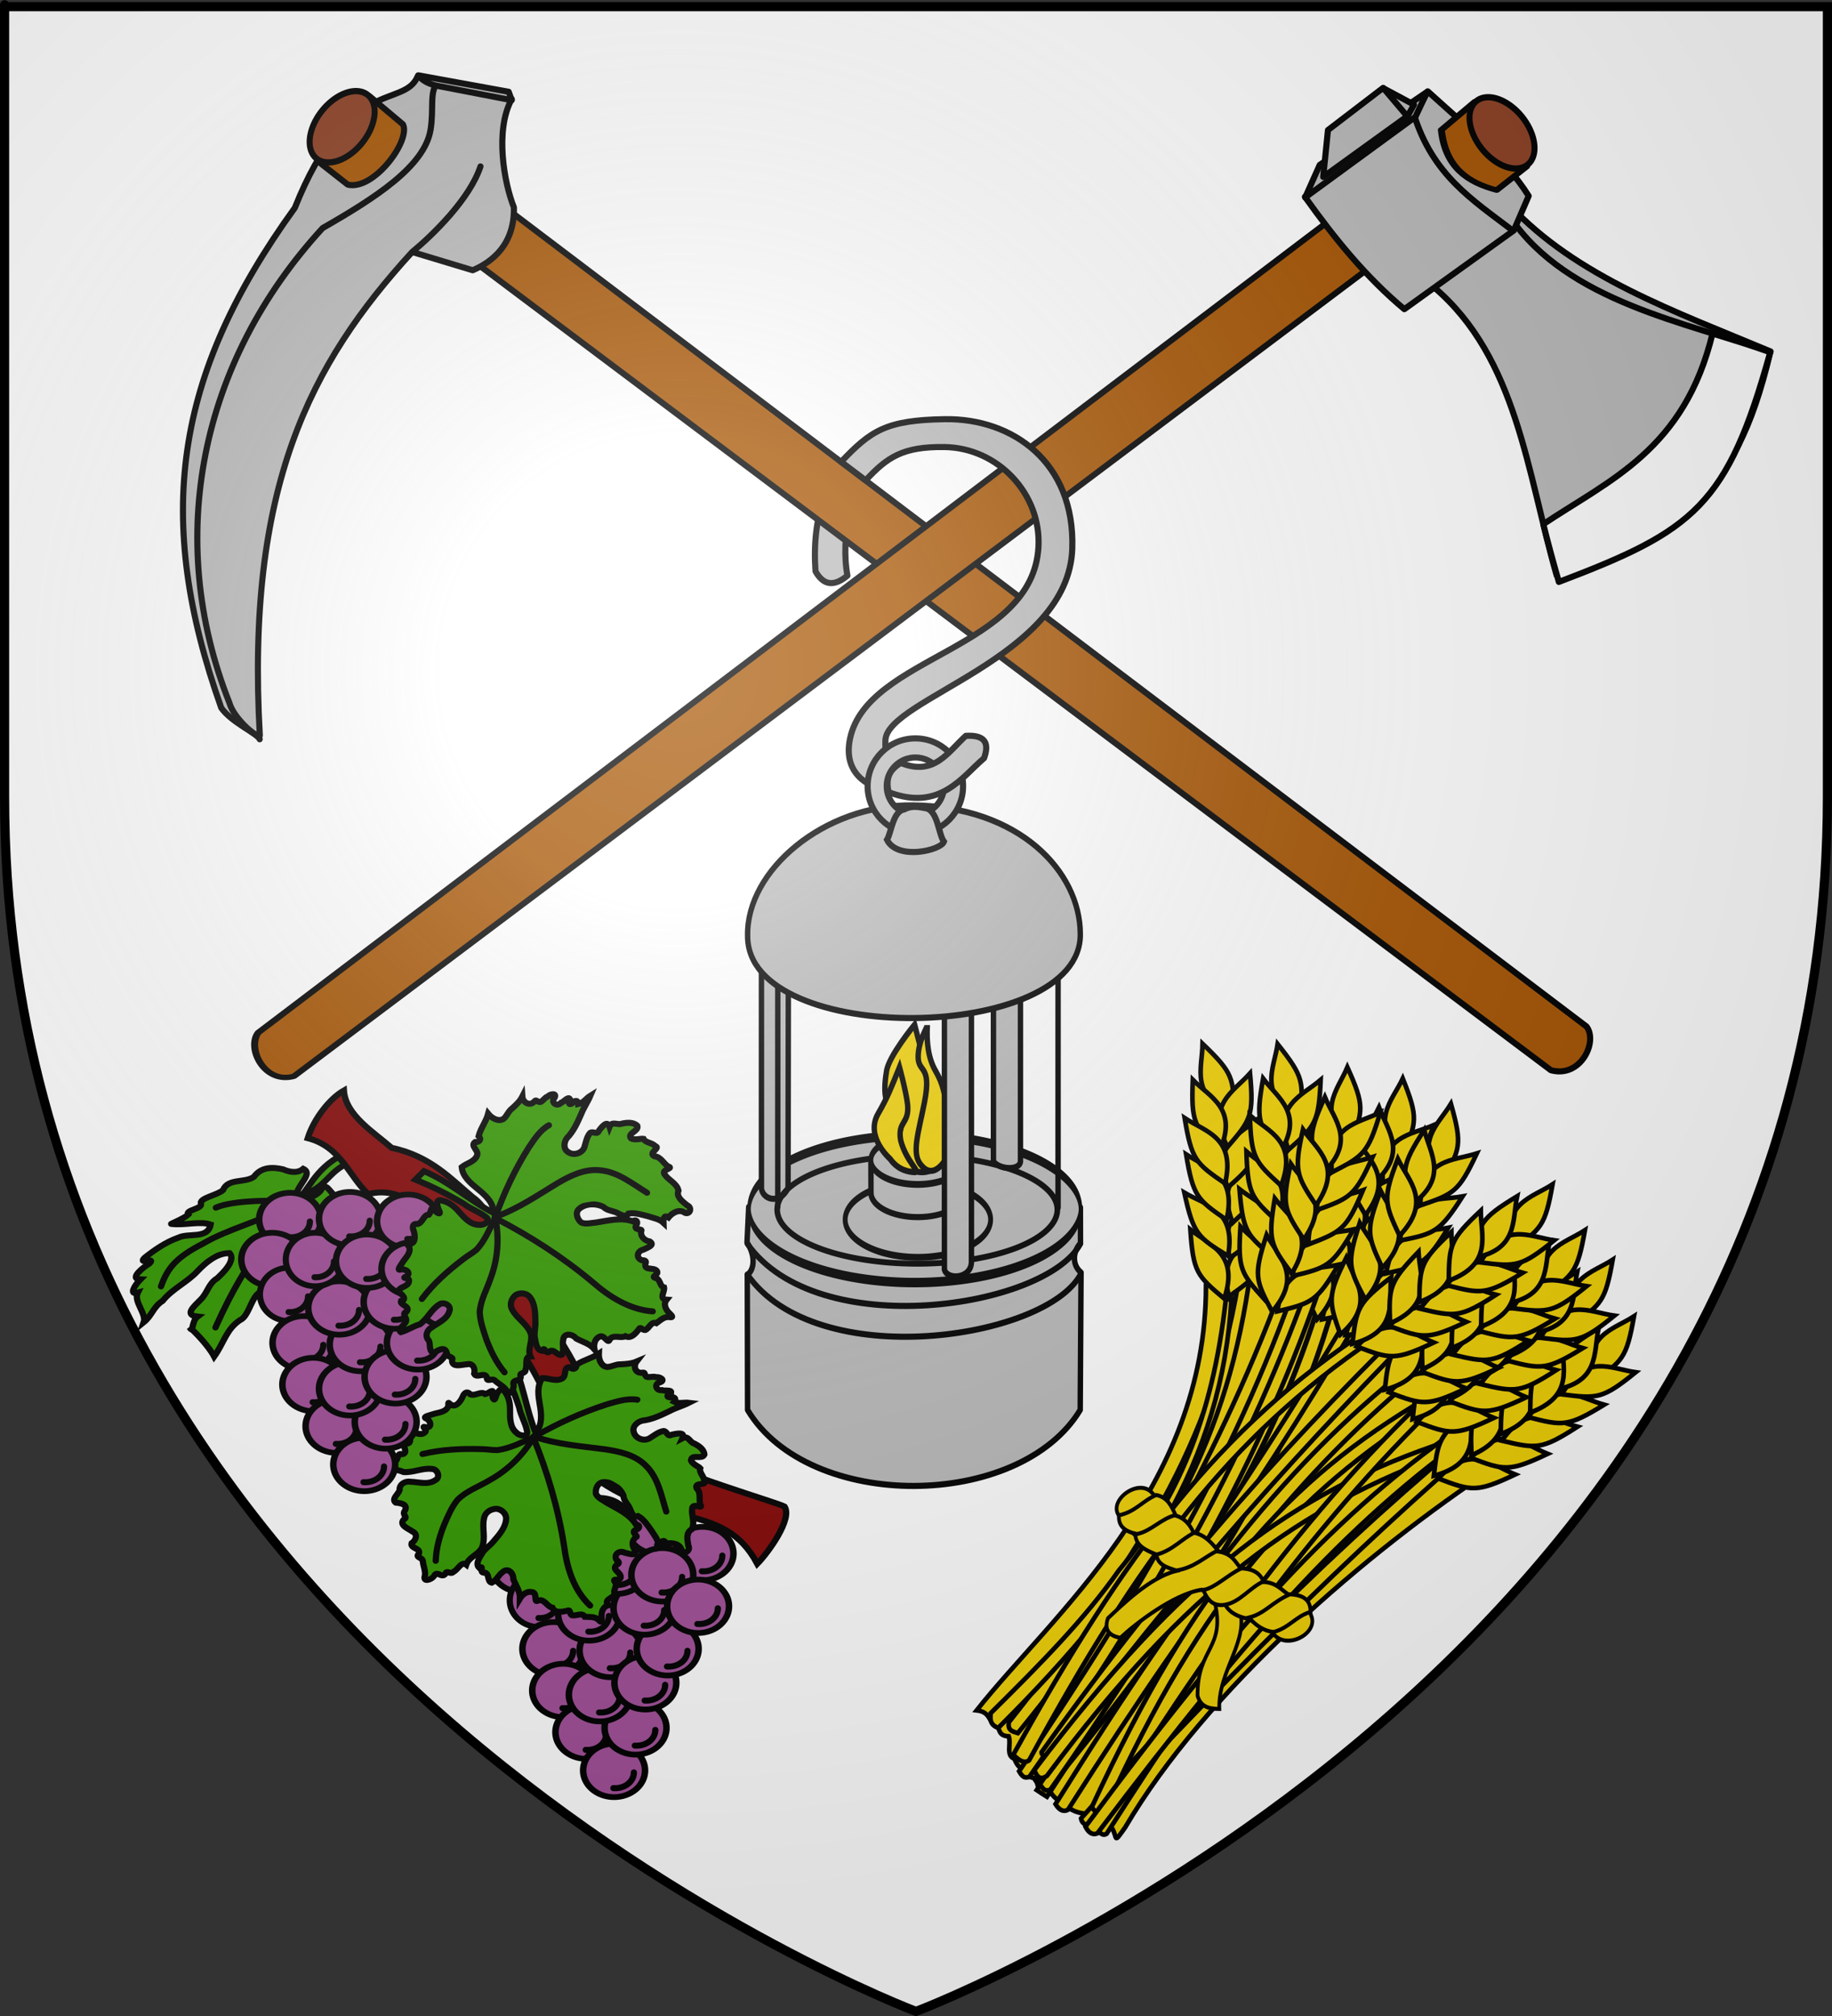
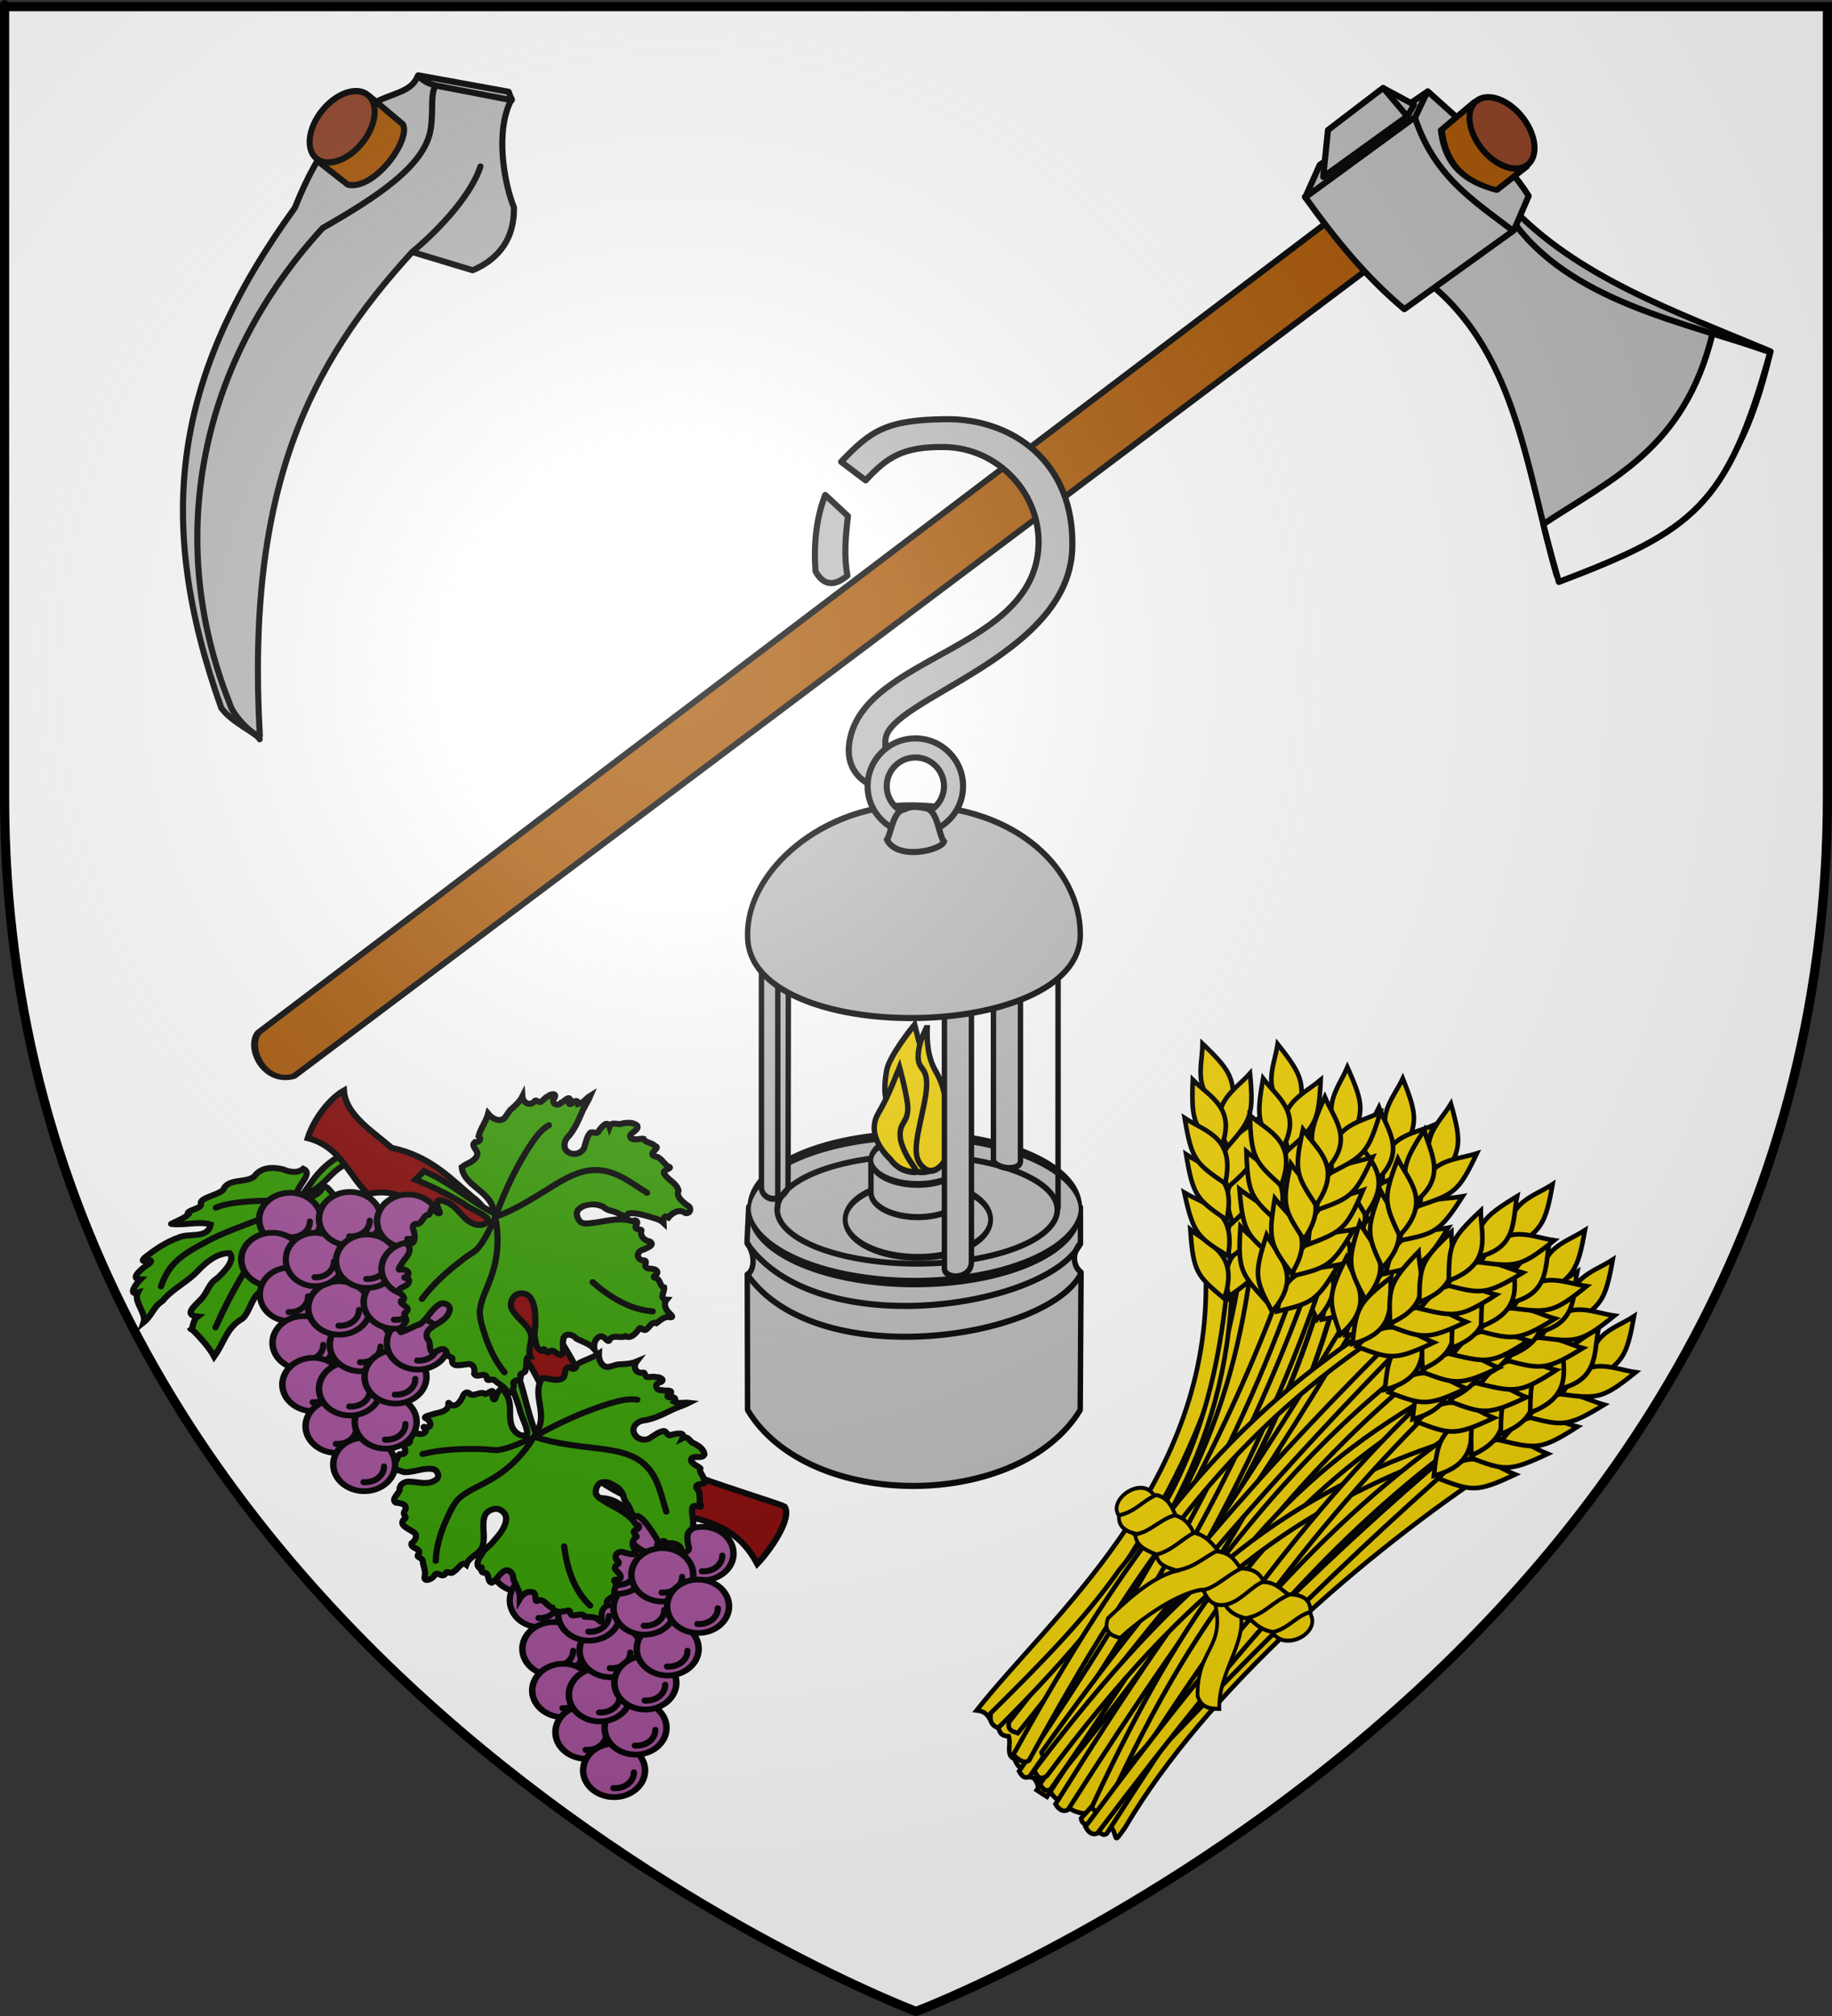
<svg xmlns="http://www.w3.org/2000/svg" xmlns:xlink="http://www.w3.org/1999/xlink" version="1.0" width="600" height="660" id="svg2">
  <rect width="100%" height="100%" fill="#333333" stroke="none" />
  <defs id="defs6">
    <linearGradient id="linearGradient2893">
      <stop style="stop-color:#ffffff;stop-opacity:0.314" offset="0" id="stop2895" />
      <stop style="stop-color:#ffffff;stop-opacity:0.251" offset="0.19" id="stop2897" />
      <stop style="stop-color:#6b6b6b;stop-opacity:0.125" offset="0.6" id="stop2901" />
      <stop style="stop-color:#000000;stop-opacity:0.125" offset="1" id="stop2899" />
    </linearGradient>
    <radialGradient cx="221.445" cy="226.331" r="300" fx="221.445" fy="226.331" id="radialGradient3163" xlink:href="#linearGradient2893" gradientUnits="userSpaceOnUse" gradientTransform="matrix(1.353,0,0,1.349,-77.629,-85.747)" />
  </defs>
  <g style="display:inline" id="layer3">
    <path d="M 300,658.5 C 300,658.5 598.5,546.18 598.5,260.728 C 598.5,-24.723 598.5,2.176 598.5,2.176 L 1.5,2.176 L 1.5,260.728 C 1.5,546.18 300,658.5 300,658.5 z " style="fill:#ffffff;fill-opacity:1;fill-rule:evenodd;stroke:none;stroke-width:1px;stroke-linecap:butt;stroke-linejoin:miter;stroke-opacity:1" id="path2855" />
  </g>
  <g id="layer4">
    <path d="M 270.274,162.039 C 267.193,170.002 266.497,178.398 267.084,187.028 C 269.717,191.762 273.236,192.065 277.54,188.446 C 276.322,181.734 276.97,175.334 277.718,168.951 L 270.274,162.039 z " style="fill:#bababa;fill-rule:evenodd;stroke:#000000;stroke-width:2;stroke-linecap:round;stroke-linejoin:round;stroke-miterlimit:4;stroke-dasharray:none;stroke-opacity:1" id="path3332" />
    <g transform="translate(-20,-12)" style="stroke-width:2;stroke-linecap:round;stroke-linejoin:round;stroke-miterlimit:4;stroke-dasharray:none" id="g3306">
-       <path d="M 162.644,88.143 L 527.922,362.364 C 537.668,365.07 543.425,353.079 539.598,348.06 L 174.992,72.01 L 162.644,88.143 z " style="fill:#a75502;fill-opacity:1;fill-rule:evenodd;stroke:#000000;stroke-width:2;stroke-linecap:round;stroke-linejoin:round;stroke-miterlimit:4;stroke-dasharray:none;stroke-dashoffset:0;stroke-opacity:1" id="path3270" />
      <path d="M 162.293,38.684 C 159.431,39.724 157.275,35.824 156.791,36.977 C 152.274,47.742 134.031,36.308 116.556,80.05 C 76.842,134.928 70.413,181.692 92.46,243.731 C 95.828,248.571 104.311,252.104 105.049,254.025 C 93.249,189.35 124.626,116.934 163.822,56.824 L 162.293,38.684 z " style="fill:#bababa;fill-rule:evenodd;stroke:#000000;stroke-width:2;stroke-linecap:round;stroke-linejoin:round;stroke-miterlimit:4;stroke-dasharray:none;stroke-opacity:1" id="path3288" />
      <path d="M 163.918,39.417 L 187.604,44.423 C 181.993,54.652 185.112,71.98 188.312,79.895 C 188.551,91.939 181.356,97.688 174.812,100.474 L 149.381,92.803 C 154.823,75.032 161.449,62.917 163.918,39.417 z " style="fill:#bababa;fill-rule:evenodd;stroke:#000000;stroke-width:2;stroke-linecap:round;stroke-linejoin:round;stroke-miterlimit:4;stroke-dasharray:none;stroke-opacity:1" id="path3302" />
      <path d="M 141.025,43.505 L 124.136,64.787 L 133.896,72.449 C 142.401,74.483 154.55,58.078 151.987,52.725 L 141.025,43.505 z " style="fill:#a75502;fill-opacity:1;fill-rule:evenodd;stroke:#000000;stroke-width:2;stroke-linecap:round;stroke-linejoin:round;stroke-miterlimit:4;stroke-dasharray:none;stroke-dashoffset:0;stroke-opacity:1" id="path3278" />
      <path d="M 507.294 39.856 A 12.156 7.707 0 1 1  482.982,39.856 A 12.156 7.707 0 1 1  507.294 39.856 z" transform="matrix(-0.715,0.835,0.798,0.749,454.278,-389.79)" style="fill:#8d4024;fill-opacity:1;fill-rule:evenodd;stroke:#000000;stroke-width:1.825;stroke-linecap:round;stroke-linejoin:round;stroke-miterlimit:4;stroke-dasharray:none;stroke-dashoffset:0;stroke-opacity:1" id="path3280" />
      <path d="M 163.468,39.003 C 160.49,41.766 162.191,47.446 161.01,54.514 C 159.017,66.434 143.048,76.71 125.665,86.67 C 85.498,130.371 73.763,188.306 95.137,242.107 C 96.447,246.909 103.61,253.398 105.094,252.784 C 100.5,171.511 121.528,131.106 154.916,94.576 C 161.807,88.868 173.859,77.132 177.36,66.486" style="fill:#bababa;fill-rule:evenodd;stroke:#000000;stroke-width:2;stroke-linecap:round;stroke-linejoin:round;stroke-miterlimit:4;stroke-dasharray:none;stroke-opacity:1" id="path3274" />
      <path d="M 156.995,36.66 L 186.601,42.049 L 187.604,44.806 L 162.916,40.044 C 160.395,39.463 158.336,38.421 156.995,36.66 z " style="fill:#bababa;fill-rule:evenodd;stroke:#000000;stroke-width:2;stroke-linecap:round;stroke-linejoin:round;stroke-miterlimit:4;stroke-dasharray:none;stroke-opacity:1" id="path3304" />
    </g>
    <g transform="translate(0,-12)" style="stroke-width:2;stroke-linecap:round;stroke-linejoin:round;stroke-miterlimit:4;stroke-dasharray:none" id="g3255">
      <path d="M 362.906,-218.776 L 360.974,237.471 C 357.115,245.869 343.613,239.7 341.862,233.163 L 341.862,-224.157 L 362.906,-218.776 z " transform="matrix(0.791,0.612,-0.797,0.604,0,0)" style="fill:#a75502;fill-opacity:1;fill-rule:evenodd;stroke:#000000;stroke-width:2.036;stroke-linecap:round;stroke-linejoin:round;stroke-miterlimit:4;stroke-dasharray:none;stroke-dashoffset:0;stroke-opacity:1" id="rect2254" />
      <path d="M 494.291,79.044 C 516.217,102.682 548.655,113.967 579.893,127.073 L 558.625,129.2 L 492.696,96.59 L 494.291,79.044 z " style="fill:#bababa;fill-rule:evenodd;stroke:#000000;stroke-width:2;stroke-linecap:round;stroke-linejoin:round;stroke-miterlimit:4;stroke-dasharray:none;stroke-opacity:1" id="path3249" />
      <path d="M 494.608,83.115 C 513.434,110.972 552.93,117.583 579.771,127.326 C 567.564,178.785 550.376,180.101 509.832,200.387 C 500.152,166.706 496.819,129.172 469.688,106.087 L 494.608,83.115 z " style="fill:#bababa;fill-rule:evenodd;stroke:#000000;stroke-width:2;stroke-linecap:round;stroke-linejoin:round;stroke-miterlimit:4;stroke-dasharray:none;stroke-opacity:1" id="path2258" />
      <path d="M 467.613,41.905 L 463.294,49.891 L 427.375,76.438 C 437.25,90.271 447.386,102.727 459.934,113.22 L 495.786,87.44 L 500.658,76.154 C 492.903,63.717 478.708,52.004 467.613,41.905 z " style="fill:#bababa;fill-rule:evenodd;stroke:#000000;stroke-width:2;stroke-linecap:round;stroke-linejoin:round;stroke-miterlimit:4;stroke-dasharray:none;stroke-opacity:1" id="path2256" />
      <path d="M 339.56,-269.043 L 367.695,-262.326 L 367.919,-249.862 C 360.051,-245.997 351.43,-245.199 340.32,-254.541 L 339.56,-269.043 z " transform="matrix(0.791,0.612,-0.797,0.604,0,0)" style="fill:#a75502;fill-opacity:1;fill-rule:evenodd;stroke:#000000;stroke-width:2.036;stroke-linecap:round;stroke-linejoin:round;stroke-miterlimit:4;stroke-dasharray:none;stroke-dashoffset:0;stroke-opacity:1" id="rect3233" />
      <path d="M 507.294 39.856 A 12.156 7.707 0 1 1  482.982,39.856 A 12.156 7.707 0 1 1  507.294 39.856 z" transform="matrix(0.715,0.835,-0.798,0.749,169.711,-387.785)" style="opacity:1;fill:#8d4024;fill-opacity:1;fill-rule:evenodd;stroke:#000000;stroke-width:1.825;stroke-linecap:round;stroke-linejoin:round;stroke-miterlimit:4;stroke-dasharray:none;stroke-dashoffset:0;stroke-opacity:1" id="path3239" />
      <path d="M 463.056,49.443 C 469.274,69.275 481.817,77.138 495.514,87.54" style="fill:none;fill-rule:evenodd;stroke:#000000;stroke-width:2;stroke-linecap:round;stroke-linejoin:round;stroke-miterlimit:4;stroke-dasharray:none;stroke-opacity:1" id="path3241" />
      <path d="M 427.465,76.637 L 432.228,65.985 L 467.442,42.049 L 463.557,50.257 L 427.465,76.637 z " style="fill:#bababa;fill-rule:evenodd;stroke:#000000;stroke-width:2;stroke-linecap:round;stroke-linejoin:round;stroke-miterlimit:4;stroke-dasharray:none;stroke-opacity:1" id="path3243" />
      <path d="M 560.875,121.184 C 567.542,123.25 573.954,125.214 579.771,127.326 C 565.792,177.721 554.629,185.773 510.541,202.514 C 508.955,196.998 506.832,189.252 505.454,183.61 C 527.279,169.024 551.669,159.203 560.875,121.184 z " style="fill:#ffffff;fill-rule:evenodd;stroke:#000000;stroke-width:2;stroke-linecap:round;stroke-linejoin:round;stroke-miterlimit:4;stroke-dasharray:none;stroke-opacity:1" id="path3245" />
      <path d="M 453.174,40.94 L 463.099,46.257 L 461.097,49.842 L 451.224,47.497 L 453.174,40.94 z " style="fill:#bababa;fill-rule:evenodd;stroke:#000000;stroke-width:2;stroke-linecap:round;stroke-linejoin:round;stroke-miterlimit:4;stroke-dasharray:none;stroke-opacity:1" id="path3253" />
      <path d="M 460.883,50.067 L 452.997,40.763 L 434.919,54.586 L 433.366,69.923 L 460.883,50.067 z " style="fill:#bababa;fill-rule:evenodd;stroke:#000000;stroke-width:2;stroke-linecap:round;stroke-linejoin:round;stroke-miterlimit:4;stroke-dasharray:none;stroke-opacity:1" id="path3251" />
    </g>
    <path d="M 283.509,157.261 C 290.552,149.692 295.656,146.174 309.278,146.352 C 326.863,146.582 341.042,161.687 340.106,179.034 C 338.291,212.672 284.09,214.705 278.4,241.787 C 275.573,255.178 287.719,257.983 287.719,257.983 L 292.245,247.288 C 293.815,246.055 289.559,251.496 289.99,242.276 C 290.62,228.76 350.047,215.376 351.185,179.557 C 352.085,151.23 331.522,136.925 309.567,137.229 C 290.075,137.502 285.189,141.041 275.483,151.19 L 283.509,157.261 z " style="fill:#bababa;fill-rule:evenodd;stroke:#000000;stroke-width:2;stroke-linecap:round;stroke-linejoin:round;stroke-miterlimit:4;stroke-dasharray:none;stroke-opacity:1" id="path3324" />
    <g transform="matrix(0.887,0,0,1,33.222,0)" id="g3932">
      <path d="M 238.985,395.128 L 238.365,406.767 C 241.288,410.665 241.392,415.449 238.468,417.398 L 238.571,461.578 C 261.166,495.016 338.982,494.52 361.397,461.578 L 361.707,416.592 C 358.342,414.156 358.629,409.755 361.5,407.009 L 361.47,395.276 C 339.851,426.499 259.926,427.204 238.985,395.128 z " style="fill:#bababa;fill-opacity:1;fill-rule:evenodd;stroke:#000000;stroke-width:2;stroke-linecap:round;stroke-linejoin:round;stroke-miterlimit:4;stroke-dasharray:none;stroke-dashoffset:0;stroke-opacity:1" id="rect3340" />
      <path d="M 374.662 405.677 A 74.436 12.229 0 1 1  225.789,405.677 A 74.436 12.229 0 1 1  374.662 405.677 z" transform="matrix(0.822,0,0,1.971,53.519,-403.804)" style="fill:#bababa;fill-opacity:1;fill-rule:evenodd;stroke:#000000;stroke-width:1.571;stroke-linecap:round;stroke-linejoin:round;stroke-miterlimit:4;stroke-dasharray:none;stroke-dashoffset:0;stroke-opacity:1" id="path3343" />
      <path d="M 243.696,297.591 L 253.672,297.591 L 253.525,388.881 C 250.905,394.087 244.576,393.135 243.696,389.247 L 243.696,297.591 z " style="fill:#bababa;fill-opacity:1;fill-rule:evenodd;stroke:#000000;stroke-width:2;stroke-linecap:round;stroke-linejoin:round;stroke-miterlimit:4;stroke-dasharray:none;stroke-dashoffset:0;stroke-opacity:1" id="rect3334" />
      <path d="M 358.414 427.407 A 56.644 21.054 0 1 1  245.125,427.407 A 56.644 21.054 0 1 1  358.414 427.407 z" transform="matrix(0.913,0,0,0.841,25.722,36.558)" style="fill:none;fill-opacity:1;fill-rule:evenodd;stroke:#000000;stroke-width:2.282;stroke-linecap:round;stroke-linejoin:round;stroke-miterlimit:4;stroke-dasharray:none;stroke-dashoffset:0;stroke-opacity:1" id="path3362" />
      <path d="M 339.338,292.182 L 339.338,380.277 C 338.918,383.318 331.699,382.902 329.362,380.277 L 329.362,291.597 L 339.338,292.182 z " style="fill:#bababa;fill-opacity:1;fill-rule:evenodd;stroke:#000000;stroke-width:2;stroke-linecap:round;stroke-linejoin:round;stroke-miterlimit:4;stroke-dasharray:none;stroke-dashoffset:0;stroke-opacity:1" id="use3338" />
      <path d="M 249.725,395.094 L 249.725,308.116" style="fill:none;fill-rule:evenodd;stroke:#000000;stroke-width:2;stroke-linecap:round;stroke-linejoin:round;stroke-miterlimit:4;stroke-dasharray:none;stroke-opacity:1" id="path3366" />
      <path d="M 353.221,395.386 L 353.221,308.408" style="fill:none;fill-rule:evenodd;stroke:#000000;stroke-width:2;stroke-linecap:round;stroke-linejoin:round;stroke-miterlimit:4;stroke-dasharray:none;stroke-opacity:1" id="path3364" />
      <path d="M 238.48,407.147 C 264.107,439.744 348.701,428.35 361.498,407.147" style="fill:none;fill-rule:evenodd;stroke:#000000;stroke-width:2;stroke-linecap:round;stroke-linejoin:round;stroke-miterlimit:4;stroke-dasharray:none;stroke-opacity:1" id="path3355" />
      <use transform="translate(0,10.087)" style="stroke-width:2;stroke-linecap:round;stroke-linejoin:round;stroke-miterlimit:4;stroke-dasharray:none" id="use3357" x="0" y="0" width="600" height="660" xlink:href="#path3355" />
      <path d="M 358.414 427.407 A 56.644 21.054 0 1 1  245.125,427.407 A 56.644 21.054 0 1 1  358.414 427.407 z" transform="matrix(0.474,0,0,0.587,158.425,148.381)" style="fill:#bababa;fill-opacity:1;fill-rule:evenodd;stroke:#000000;stroke-width:3.792;stroke-linecap:round;stroke-linejoin:round;stroke-miterlimit:4;stroke-dasharray:none;stroke-dashoffset:0;stroke-opacity:1" id="path3370" />
      <path d="M 318.72,390.505 C 318.72,394.899 310.975,398.465 301.431,398.465 C 291.887,398.465 284.154,394.899 284.142,390.505 L 284.113,379.864 C 285.692,377.111 297.306,382.545 301.431,382.545 C 310.975,382.545 318.72,386.111 318.72,390.505 z " style="fill:#bababa;fill-opacity:1;fill-rule:evenodd;stroke:#000000;stroke-width:2;stroke-linecap:round;stroke-linejoin:round;stroke-miterlimit:4;stroke-dasharray:none;stroke-dashoffset:0;stroke-opacity:1" id="path3368" />
      <path d="M 358.414 427.407 A 56.644 21.054 0 1 1  245.125,427.407 A 56.644 21.054 0 1 1  358.414 427.407 z" transform="matrix(0.305,0,0,0.378,209.324,218.238)" style="fill:#bababa;fill-opacity:1;fill-rule:evenodd;stroke:#000000;stroke-width:5.887;stroke-linecap:round;stroke-linejoin:round;stroke-miterlimit:4;stroke-dasharray:none;stroke-dashoffset:0;stroke-opacity:1" id="path3372" />
      <path d="M 300.256,335.452 C 304.095,348.629 307.359,362.695 318.821,356.21 L 311.366,380.914 C 300.541,386.942 299.257,381.708 293.953,380.461 C 293.953,380.461 292.911,376.894 294.848,370.535 C 297.239,363.033 286.739,367.055 289.863,350.831 C 290.484,345.971 300.256,335.452 300.256,335.452 z " style="fill:#f2d207;fill-opacity:1;fill-rule:evenodd;stroke:#000000;stroke-width:2;stroke-linecap:butt;stroke-linejoin:miter;stroke-miterlimit:4;stroke-dasharray:none;stroke-opacity:1" id="path3383" />
      <path d="M 294.671,349.394 C 291.494,356.327 290.201,359.35 286.791,364.571 C 281.833,372.159 291.201,379.4 291.201,379.4 C 294.452,383.446 298.613,383.598 299.936,383.727 C 303.109,384.037 297.205,380.514 295.118,373.371 C 293.849,366.959 298.336,368.106 297.667,361.663 C 297.16,357.502 294.671,349.394 294.671,349.394 z " style="fill:#f2d207;fill-opacity:1;fill-rule:evenodd;stroke:#000000;stroke-width:2;stroke-linecap:butt;stroke-linejoin:miter;stroke-miterlimit:4;stroke-dasharray:none;stroke-opacity:1" id="path3381" />
      <path d="M 304.946,335.653 C 304.598,341.224 305.291,346.505 307.993,350.612 C 313.614,359.156 311.199,366.343 312.801,374.209 C 315.761,373.822 308.859,388.387 302.671,381.445 C 298.942,377.712 301.681,370.926 303.912,360.771 C 306.641,348.35 301.487,351.376 301.559,345.885 C 301.627,340.73 304.988,336.228 304.946,335.653 z " style="fill:#f2d207;fill-rule:evenodd;stroke:#000000;stroke-width:2;stroke-linecap:butt;stroke-linejoin:miter;stroke-miterlimit:4;stroke-dasharray:none;stroke-opacity:1" id="path3385" />
      <path d="M 311.258,329.995 L 321.234,329.995 L 321.234,413.137 C 321.129,418.707 312.243,419.138 311.258,415.622 L 311.258,329.995 z " style="fill:#bababa;fill-opacity:1;fill-rule:evenodd;stroke:#000000;stroke-width:2;stroke-linecap:round;stroke-linejoin:round;stroke-miterlimit:4;stroke-dasharray:none;stroke-dashoffset:0;stroke-opacity:1" id="use3336" />
      <path d="M 238.591,306.338 C 238.32,343.068 362.096,341.686 361.428,305.717 C 361.342,285.323 338.915,264.017 299.462,263.661 C 266.825,263.366 238.089,284.927 238.591,306.338 z " style="fill:#bababa;fill-rule:evenodd;stroke:#000000;stroke-width:2;stroke-linecap:round;stroke-linejoin:round;stroke-miterlimit:4;stroke-dasharray:none;stroke-opacity:1" id="path3315" />
    </g>
    <path d="M 299.786,241.733 C 291.155,241.733 284.152,248.736 284.152,257.366 C 284.152,265.997 291.155,273 299.786,273 C 308.416,273 315.419,265.997 315.419,257.366 C 315.419,248.736 308.416,241.733 299.786,241.733 z M 299.786,247.986 C 304.964,247.986 309.166,252.188 309.166,257.366 C 309.166,262.545 304.964,266.747 299.786,266.747 C 294.607,266.747 290.405,262.545 290.405,257.366 C 290.405,252.188 294.607,247.986 299.786,247.986 z " style="opacity:1;fill:#bababa;fill-opacity:1;fill-rule:evenodd;stroke:#000000;stroke-width:2;stroke-linecap:round;stroke-linejoin:round;stroke-miterlimit:4;stroke-dasharray:none;stroke-dashoffset:0;stroke-opacity:1" id="path3319" />
    <path d="M 290.493,274.928 C 293.937,281.776 308.212,278.394 309.153,275.533 C 307.427,273.314 307.239,266.026 303.64,264.7 C 301.659,264.387 298.925,263.494 296.169,264.992 C 292.362,265.543 291.949,272.636 290.493,274.928 z " style="fill:#bababa;fill-rule:evenodd;stroke:#000000;stroke-width:2;stroke-linecap:butt;stroke-linejoin:miter;stroke-miterlimit:4;stroke-dasharray:none;stroke-opacity:1" id="path3379" />
-     <path d="M 295.043,249.767 C 305.995,254.267 310.64,246.005 316.323,240.897 C 323.003,240.52 323.943,243.587 322.297,248.206 C 315.123,254.264 307.884,265.761 291.025,259.332 C 290.179,255.465 290.704,252.362 295.043,249.767 z " style="fill:#bababa;fill-rule:evenodd;stroke:#000000;stroke-width:2;stroke-linecap:round;stroke-linejoin:round;stroke-miterlimit:4;stroke-dasharray:none;stroke-opacity:1" id="path3326" />
    <g transform="matrix(1.368,0,0,1.302,-61.476,-149.815)" style="stroke:#000000;stroke-width:1.499;stroke-miterlimit:4;stroke-dasharray:none;stroke-opacity:1" id="g3851">
      <path d="M 151.795,426.296 C 156.999,432.433 153.521,440.307 154.359,447.318 L 158.46,446.976 C 157.187,438.755 159.111,430.179 154.188,422.365 L 151.795,426.296 z " style="fill:#339900;fill-rule:evenodd;stroke:#000000;stroke-width:1.499;stroke-linecap:butt;stroke-linejoin:miter;stroke-miterlimit:4;stroke-dasharray:none;stroke-opacity:1" id="path3237" />
      <g transform="matrix(1.594,0,0,1.594,-431.806,-477.771)" style="stroke:#000000;stroke-width:0.94;stroke-miterlimit:4;stroke-dasharray:none;stroke-opacity:1" id="g3282">
        <path d="M 352.387,553.109 C 346.901,555.467 346.081,558.468 343.884,561.226 C 342.619,559.592 346.494,557.213 344.634,556.289 C 343.614,557.192 342.165,556.637 341.613,556.373 C 339.977,555.981 338.309,555.988 337.228,557.553 C 335.828,558.583 333.341,557.731 332.577,559.649 C 331.719,560.454 329.082,560.882 329.246,561.766 C 329.625,562.598 326.816,562.791 327.35,563.524 C 326.793,564.089 324.421,565.117 324.828,564.983 C 326.744,565.253 329.112,564.501 330.723,565.078 C 330.314,567.421 327.388,566.35 325.862,567.155 C 323.981,567.851 322.339,569.055 320.812,570.318 C 319.655,571.551 322.683,570.044 321.502,571.249 C 320.797,571.667 318.305,573.676 320.173,573.736 C 319.362,574.582 318.363,576.253 319.775,575.829 C 319.11,577.222 321.118,579.146 320.677,580.496 C 321.93,579.437 322.091,578.072 323.508,577.126 C 324.959,575.222 327.209,574.192 328.76,572.431 C 329.948,571.12 331.627,569.56 333.572,569.596 C 334.58,570.745 332.458,572.829 331.708,573.563 C 330.372,574.406 330.306,575.81 329.2,576.951 C 328.31,577.926 326.612,579.358 328.757,579.599 C 327.815,580.349 328.144,582.36 327.569,581.328 C 328.282,581.889 330.436,584.251 331.255,585.906 C 332.751,583.695 333.056,581.607 335.158,580.14 C 336.618,579.529 336.947,575.549 338.687,575.65 C 340.019,574.417 340.084,571.693 342.282,573.072 C 342.581,572.019 345.519,570.955 343.868,569.733 C 341.401,568.855 344.212,564.971 346.034,566.004 C 347.065,565.589 348.41,566.218 349.193,566.077 C 349.874,565.955 349.811,564.184 350.279,564.133 C 352.021,563.943 352.424,564.667 350.453,561.339 C 348.658,560.525 348.301,558.294 347.414,559.423 C 347.129,560.427 344.123,561.737 345.647,559.937 C 348.509,558.572 348.842,555.915 352.841,554.879 C 352.307,555.013 355.28,554.477 352.387,553.109 z " style="fill:#339900;fill-opacity:1;fill-rule:evenodd;stroke:#000000;stroke-width:0.94;stroke-linecap:butt;stroke-linejoin:miter;stroke-miterlimit:4;stroke-dasharray:none;stroke-opacity:1;display:inline" id="path3774" />
        <path d="M 331.45,581.32 C 332.91,577.912 333.95,575.863 335.112,573.762 C 337.454,569.53 340.59,565.895 344.063,561.526" style="fill:#339900;fill-opacity:1;fill-rule:evenodd;stroke:#000000;stroke-width:0.94;stroke-linecap:round;stroke-linejoin:miter;stroke-miterlimit:4;stroke-dasharray:none;stroke-opacity:1" id="path3776" />
        <path d="M 343.875,561.579 C 337.861,564.725 333.47,565.708 329.588,568.079 C 325.381,570.348 324.225,572.054 323.265,574.85" style="fill:#339900;fill-opacity:1;fill-rule:evenodd;stroke:#000000;stroke-width:0.94;stroke-linecap:round;stroke-linejoin:miter;stroke-miterlimit:4;stroke-dasharray:none;stroke-opacity:1" id="path3247" />
        <path d="M 343.777,561.557 C 340.742,561.158 334.055,561.201 331.504,562.422" style="fill:#339900;fill-opacity:1;fill-rule:evenodd;stroke:#000000;stroke-width:0.94;stroke-linecap:round;stroke-linejoin:miter;stroke-miterlimit:4;stroke-dasharray:none;stroke-opacity:1" id="path3779" />
        <path d="M 344.015,561.601 C 345.927,561.59 347.184,563.74 348.466,563.122" style="fill:#339900;fill-opacity:1;fill-rule:evenodd;stroke:#000000;stroke-width:0.94;stroke-linecap:round;stroke-linejoin:miter;stroke-miterlimit:4;stroke-dasharray:none;stroke-opacity:1" id="path3781" />
      </g>
      <path d="M 127.266,389.265 C 123.893,391.287 120.123,396.303 118.621,401.25 C 126.642,403.424 128.53,410.94 133.098,415.322 C 142.086,412.9 146.926,421.286 154.719,424.3 C 158.139,431.163 163.272,447.221 170.01,455.29 C 176.617,465.777 178.21,474.508 185.424,485.102 C 203.217,500.089 218.046,492.08 226.239,508.268 C 228.847,505.469 234.704,497.021 232.768,493.883 C 230.572,492.67 207.933,485.94 194.284,478.762 C 186.584,470.669 185.414,461.905 178.82,451.696 C 171.507,441.717 163.732,419.899 158.163,416.129 C 153.148,411.764 148.126,405.754 138.696,403.677 C 134.425,399.744 127.649,395.457 127.266,389.265 z " style="fill:#850606;fill-rule:evenodd;stroke:#000000;stroke-width:1.499;stroke-linecap:butt;stroke-linejoin:miter;stroke-miterlimit:4;stroke-dasharray:none;stroke-opacity:1" id="path2264" />
      <use transform="translate(59.817,76.932)" style="stroke:#000000;stroke-width:1.499;stroke-miterlimit:4;stroke-dasharray:none;stroke-opacity:1" id="use3847" x="0" y="0" width="600" height="660" xlink:href="#g3362" />
      <g transform="matrix(-0.398,-0.209,-0.216,0.408,355.558,359.413)" style="stroke:#000000;stroke-width:3.291;stroke-miterlimit:4;stroke-dasharray:none;stroke-opacity:1;display:inline" id="g3764">
        <path d="M 269.14,375.831 C 257.26,384.26 249.003,396.59 237.95,405.946 C 236.686,400.405 240.196,395.397 243.432,391.272 C 246.351,387.454 249.734,383.088 249.048,377.97 C 246.013,376.419 241.813,376.589 239.724,373.554 C 237.884,371.134 242.37,367.638 239.08,366.146 C 237.009,366.747 235.181,365.515 236.519,363.356 C 234.497,359.409 230.916,356.498 228.881,352.584 C 227.593,355.239 224.655,358.182 221.453,357.006 C 219.345,355.827 218.111,353.494 215.836,352.476 C 213.377,351.038 210.866,349.546 209.047,347.299 C 209.539,350.475 206.486,353.378 203.482,351.329 C 202.07,350.126 202.057,351.873 200.749,352.064 C 200.006,352.965 197.461,350.215 195.813,350.125 C 194.222,348.993 190.24,349.189 192.601,351.74 C 195.211,353.786 192.157,356.856 189.66,354.973 C 188.246,354.911 185.268,352.298 184.652,353.922 C 185.673,355.02 186.415,357.351 184.021,356.575 C 182.052,354.994 180.445,355.504 180.837,357.622 C 178.097,357.656 175.955,355.394 173.607,354.551 C 175.713,357.563 178.47,360.096 180.517,363.177 C 183.493,367.274 186.528,371.502 190.799,374.354 C 192.973,376.167 194.197,379.8 191.877,382.017 C 189.316,384.827 184.199,384.139 182.579,380.675 C 181.355,378.414 180.258,375.828 178.139,374.263 C 176.153,373.58 174.864,376.421 173.285,374.014 C 171.722,372.707 167.646,369.104 167.35,373.182 C 165.401,370.286 162.857,373.423 160.615,372.933 C 157.879,372.916 154.317,373.316 152.767,375.857 C 152.547,378.97 159.092,378.52 157.589,381.831 C 155.903,383.356 152.142,382.966 151.134,383.44 C 150.664,385.846 147.039,386.395 145.922,388.667 C 142.995,390.174 150.806,391.508 147.515,393.966 C 144.215,395.027 143.775,398.737 141.597,400.956 C 138.438,402.689 146.12,401.589 144.352,404.922 C 142.974,408.405 139.154,410.88 139.172,414.893 C 141.287,418.063 138.297,421.148 136.479,423.637 C 133.915,425.356 135.984,429.14 138.489,427.456 C 140.871,424.582 145.152,426.044 147.598,428.039 C 149.844,425.758 150.574,428.861 150.847,430.309 C 152.502,427.83 155.421,426.712 157.914,425.198 C 161.086,423.616 164.307,421.594 167.933,421.465 C 170.1,423.983 172.816,420.21 174.764,419.069 C 176.959,417.773 178.805,417.229 180.248,414.994 C 183.727,412.228 189.017,411.182 193.022,413.401 C 195.747,414.973 195.189,418.649 193.625,420.839 C 191.614,422.45 188.429,422.202 185.878,422.566 C 179.388,422.932 172.41,422.524 166.636,426.046 C 164.32,425.157 163.737,427.187 165.389,428.644 C 167.246,430.855 163.217,431.062 163.182,431.757 C 164.794,434.645 162.957,437.619 160.191,438.712 C 157.558,441.336 162.799,441.8 164.562,442.324 C 167.865,442.305 169.568,445.891 166.547,447.794 C 165.368,448.098 163.892,448.422 165.154,450.07 C 166.802,453.789 161.068,452.638 160.047,455.194 C 159.135,457.566 164.651,457.449 161.24,458.907 C 159.076,460.672 160.552,463.422 158.283,464.719 C 158.319,467.029 162.569,470.342 158.447,471.541 C 160.851,473.499 160.083,476.861 158.555,479.113 C 157.483,480.759 156.826,482.024 159.265,481.042 C 161.91,480.128 164.798,482.122 166.56,482.87 C 169.118,481.125 170.882,484.927 173.257,485.243 C 174.957,484.952 175.083,482.383 176.749,484.429 C 178.806,486.085 181.685,488.377 184.243,486.286 C 187.102,487.054 190.088,483.955 192.683,486.097 C 194.423,489.175 194.862,482.474 197.979,483.702 C 200.588,484.291 201.824,487.227 201.914,489.667 C 203.706,486.204 207.254,484.419 210.092,481.985 C 211.371,479.142 215.756,477.277 217.049,481.244 C 218.164,483.666 217.726,486.669 219.31,488.853 C 222.064,489.578 222.793,484.209 225.825,485.99 C 228.188,486.73 227.189,482.254 229.237,484.642 C 232.406,483.644 231.516,478.842 231.481,476.168 C 231.069,473.555 229.802,471.175 229.34,468.556 C 228.374,463.995 227.192,458.876 229.334,454.472 C 230.616,452.045 233.937,451.085 236.379,452.04 C 239.057,453.385 240.885,456.511 239.87,459.486 C 238.437,464.852 233.566,468.848 233.115,474.527 C 233.089,478.685 236.8,482.024 236.055,486.283 C 239.293,485.617 238.671,490.812 240.148,492.726 C 240.646,495.22 244.116,493.326 243.481,495.824 C 243.951,498.982 248.575,495.876 248.24,499.645 C 248.548,502.058 251.965,505.593 252.7,501.426 C 253.565,499.124 255.827,497.409 257.271,495.322 C 258.297,493.144 262.259,495.303 261.201,492.527 C 261.615,489.132 266.628,492.097 267.386,489.207 C 266.16,486.728 266.524,483.184 270.08,483.284 C 272.6,482.851 278.404,483.599 277.25,479.401 C 275.664,477.439 279.536,477.817 279.071,475.213 C 279.112,471.106 283.068,472.468 285.512,473.384 C 288.637,472.741 286.48,468.668 286.926,466.461 C 288.648,463.845 286.933,460.67 284.003,459.768 C 280.114,457.938 275.009,457.261 272.786,453.122 C 270.751,450.346 274.645,447.045 277.401,448.474 C 282.107,450.253 285.106,454.77 289.694,456.734 C 293.388,456.981 296.883,458.545 300.576,458.747 C 302.175,457.046 297.734,455.288 296.726,453.87 C 295.067,452.075 298.266,449.02 295.25,448.61 C 291.888,446.34 297.932,444.204 296.754,442.281 C 292.954,442.195 295.478,438.541 297.004,437.08 C 296.294,434.243 291.114,435.754 290.144,432.505 C 289.108,430.386 294.331,430.455 291.067,429.787 C 287.331,428.435 290.928,425.053 293.486,425.48 C 295.335,425.377 291.969,422.8 291.309,421.948 C 289.287,419.797 285.754,417.968 285.927,414.598 C 286.101,413.254 287.909,411.926 285.686,412.793 C 281.963,413.617 281.482,408.976 281.681,406.369 C 282.069,404.054 281.279,402.207 278.784,403.184 C 275.75,403 274.814,398.932 271.739,399.479 C 270.404,398.506 269.329,394.019 268.261,397.706 C 267.946,399.225 265.244,401.56 266.017,398.44 C 266.538,396.426 266.665,391.342 263.29,393.542 C 259.888,395.051 257.537,398.075 255.865,401.305 C 253.817,405.093 251.491,409.62 246.866,410.581 C 244.696,411.461 239.859,409.973 242.494,407.125 C 245.362,403.587 249.43,401.255 252.299,397.719 C 259.221,391.005 266.742,384.924 274.594,379.333 C 272.805,378.122 270.93,377.042 269.14,375.831 z " style="fill:#339900;fill-opacity:1;fill-rule:evenodd;stroke:#000000;stroke-width:3.291;stroke-linecap:butt;stroke-linejoin:miter;stroke-miterlimit:4;stroke-dasharray:none;stroke-opacity:1;display:inline" id="path10836" />
-         <path d="M 167.043,476.183 C 178.805,472.698 187.825,463.587 194.794,453.864 C 207.369,437.116 222.079,422.054 238.063,408.548" style="fill:#339900;fill-opacity:1;fill-rule:evenodd;stroke:#000000;stroke-width:3.291;stroke-linecap:round;stroke-linejoin:miter;stroke-miterlimit:4;stroke-dasharray:none;stroke-opacity:1" id="path18600" />
+         <path d="M 167.043,476.183 C 178.805,472.698 187.825,463.587 194.794,453.864 " style="fill:#339900;fill-opacity:1;fill-rule:evenodd;stroke:#000000;stroke-width:3.291;stroke-linecap:round;stroke-linejoin:miter;stroke-miterlimit:4;stroke-dasharray:none;stroke-opacity:1" id="path18600" />
        <path d="M 237.414,408.156 C 224.878,406.456 213.152,401.544 201.312,397.361 C 193.803,394.834 185.563,392.667 177.742,395.18 C 168.508,397.957 162.369,406.005 155.779,412.507" style="fill:#339900;fill-opacity:1;fill-rule:evenodd;stroke:#000000;stroke-width:3.291;stroke-linecap:round;stroke-linejoin:miter;stroke-miterlimit:4;stroke-dasharray:none;stroke-opacity:1" id="path18602" />
        <path d="M 237.149,407.639 C 229.851,395.919 221.372,384.895 211.741,374.996 C 207.869,371.327 203.908,367.169 198.685,365.538" style="fill:#339900;fill-opacity:1;fill-rule:evenodd;stroke:#000000;stroke-width:3.291;stroke-linecap:round;stroke-linejoin:miter;stroke-miterlimit:4;stroke-dasharray:none;stroke-opacity:1" id="path18604" />
        <path d="M 237.806,408.839 C 242.02,413.956 245.808,419.651 251.298,423.514 C 253.945,424.936 256.89,425.74 259.569,427.137 C 268.824,431.536 277.855,436.739 285.597,443.498" style="fill:#339900;fill-opacity:1;fill-rule:evenodd;stroke:#000000;stroke-width:3.291;stroke-linecap:round;stroke-linejoin:miter;stroke-miterlimit:4;stroke-dasharray:none;stroke-opacity:1" id="path18606" />
        <path d="M 237.65,407.722 C 237.798,419.154 241.064,430.536 247.301,440.145 C 250.637,445.783 255.328,450.771 257.134,457.196 C 257.999,462.184 257.386,467.311 256.909,472.317 C 256.045,479.024 254.508,485.757 251.426,491.819" style="fill:#339900;fill-opacity:1;fill-rule:evenodd;stroke:#000000;stroke-width:3.291;stroke-linecap:round;stroke-linejoin:miter;stroke-miterlimit:4;stroke-dasharray:none;stroke-opacity:1" id="path3165" />
      </g>
      <g transform="matrix(1.594,0,0,1.594,-468.725,-503.031)" style="stroke:#000000;stroke-width:0.94;stroke-miterlimit:4;stroke-dasharray:none;stroke-opacity:1" id="g3362">
        <use transform="translate(6.708,4.159)" style="stroke:#000000;stroke-width:0.94;stroke-miterlimit:4;stroke-dasharray:none;stroke-opacity:1" id="use3166" x="0" y="0" width="744.094" height="1052.362" xlink:href="#use3164" />
        <g transform="matrix(0.679,0,0,0.628,116.503,214.014)" style="stroke:#000000;stroke-width:1.44;stroke-miterlimit:4;stroke-dasharray:none;stroke-opacity:1" id="g3158">
          <path d="M 365.343,589.461 A 6.842,6.708 0 1 1 365.354,589.464" style="opacity:1;fill:#a14f98;fill-opacity:1;fill-rule:evenodd;stroke:#000000;stroke-width:1.44;stroke-linecap:round;stroke-linejoin:round;stroke-miterlimit:4;stroke-dasharray:none;stroke-opacity:1" id="path2183" />
          <path d="M 367.456,581.128 A 1.945,1.677 0 0 1 365.331,582.806" transform="matrix(2.13,0,0,2.351,-411.125,-782.73)" style="opacity:1;fill:#a14f98;fill-opacity:1;fill-rule:evenodd;stroke:#000000;stroke-width:0.644;stroke-linecap:round;stroke-linejoin:round;stroke-miterlimit:4;stroke-dasharray:none;stroke-opacity:1" id="path3156" />
        </g>
        <use transform="translate(-2.683,6.305)" style="stroke:#000000;stroke-width:0.94;stroke-miterlimit:4;stroke-dasharray:none;stroke-opacity:1" id="use3188" x="0" y="0" width="744.094" height="1052.362" xlink:href="#g3158" />
        <use transform="matrix(0.946,0,0,1,19.615,11.806)" style="stroke:#000000;stroke-width:0.967;stroke-miterlimit:4;stroke-dasharray:none;stroke-opacity:1" id="use3176" x="0" y="0" width="744.094" height="1052.362" xlink:href="#g3158" />
        <use transform="translate(2.012,19.453)" style="stroke:#000000;stroke-width:0.94;stroke-miterlimit:4;stroke-dasharray:none;stroke-opacity:1" id="use3182" x="0" y="0" width="744.094" height="1052.362" xlink:href="#g3158" />
        <use transform="translate(3.488,26.026)" style="stroke:#000000;stroke-width:0.94;stroke-miterlimit:4;stroke-dasharray:none;stroke-opacity:1" id="use3194" x="0" y="0" width="744.094" height="1052.362" xlink:href="#g3158" />
        <use transform="translate(6.976,32.6)" style="stroke:#000000;stroke-width:0.94;stroke-miterlimit:4;stroke-dasharray:none;stroke-opacity:1" id="use3196" x="0" y="0" width="744.094" height="1052.362" xlink:href="#g3158" />
        <use transform="translate(11.135,38.637)" style="stroke:#000000;stroke-width:0.94;stroke-miterlimit:4;stroke-dasharray:none;stroke-opacity:1" id="use3200" x="0" y="0" width="744.094" height="1052.362" xlink:href="#g3158" />
        <use transform="translate(14.355,31.929)" style="stroke:#000000;stroke-width:0.94;stroke-miterlimit:4;stroke-dasharray:none;stroke-opacity:1" id="use3198" x="0" y="0" width="744.094" height="1052.362" xlink:href="#g3158" />
        <use transform="translate(8.989,26.697)" style="stroke:#000000;stroke-width:0.94;stroke-miterlimit:4;stroke-dasharray:none;stroke-opacity:1" id="use3190" x="0" y="0" width="744.094" height="1052.362" xlink:href="#g3158" />
        <use transform="translate(10.598,19.721)" style="stroke:#000000;stroke-width:0.94;stroke-miterlimit:4;stroke-dasharray:none;stroke-opacity:1" id="use3184" x="0" y="0" width="744.094" height="1052.362" xlink:href="#g3158" />
        <use transform="translate(7.379,13.952)" style="stroke:#000000;stroke-width:0.94;stroke-miterlimit:4;stroke-dasharray:none;stroke-opacity:1" id="use3174" x="0" y="0" width="744.094" height="1052.362" xlink:href="#g3158" />
        <use transform="matrix(0.946,0,0,1,23.505,6.305)" style="stroke:#000000;stroke-width:0.967;stroke-miterlimit:4;stroke-dasharray:none;stroke-opacity:1" id="use3168" x="0" y="0" width="744.094" height="1052.362" xlink:href="#g3158" />
        <use transform="translate(8.989,-0.134)" style="stroke:#000000;stroke-width:0.94;stroke-miterlimit:4;stroke-dasharray:none;stroke-opacity:1" id="use3162" x="0" y="0" width="744.094" height="1052.362" xlink:href="#g3158" />
        <use transform="translate(15.831,24.819)" style="stroke:#000000;stroke-width:0.94;stroke-miterlimit:4;stroke-dasharray:none;stroke-opacity:1" id="use3192" x="0" y="0" width="744.094" height="1052.362" xlink:href="#g3158" />
        <use transform="translate(19.184,19.453)" style="stroke:#000000;stroke-width:0.94;stroke-miterlimit:4;stroke-dasharray:none;stroke-opacity:1" id="use3186" x="0" y="0" width="744.094" height="1052.362" xlink:href="#g3158" />
        <use transform="translate(15.696,13.013)" style="stroke:#000000;stroke-width:0.94;stroke-miterlimit:4;stroke-dasharray:none;stroke-opacity:1" id="use3178" x="0" y="0" width="744.094" height="1052.362" xlink:href="#g3158" />
        <use transform="translate(11.538,6.574)" style="stroke:#000000;stroke-width:0.94;stroke-miterlimit:4;stroke-dasharray:none;stroke-opacity:1" id="use3170" x="0" y="0" width="744.094" height="1052.362" xlink:href="#g3158" />
        <use transform="translate(8.72,0.402)" style="stroke:#000000;stroke-width:0.94;stroke-miterlimit:4;stroke-dasharray:none;stroke-opacity:1" id="use3164" x="0" y="0" width="744.094" height="1052.362" xlink:href="#use3162" />
        <use transform="translate(18.38,7.781)" style="stroke:#000000;stroke-width:0.94;stroke-miterlimit:4;stroke-dasharray:none;stroke-opacity:1" id="use3172" x="0" y="0" width="744.094" height="1052.362" xlink:href="#g3158" />
        <use transform="translate(23.746,12.745)" style="stroke:#000000;stroke-width:0.94;stroke-miterlimit:4;stroke-dasharray:none;stroke-opacity:1" id="use3180" x="0" y="0" width="744.094" height="1052.362" xlink:href="#g3158" />
      </g>
      <use transform="matrix(0.763,-0.647,0.647,0.763,-276.525,169.455)" style="stroke:#000000;stroke-width:1.499;stroke-miterlimit:4;stroke-dasharray:none;stroke-opacity:1" id="use3849" x="0" y="0" width="600" height="660" xlink:href="#g3764" />
    </g>
    <g transform="matrix(1.055,7.3606099e-2,-7.3606099e-2,1.055,3.054,-46.086)" id="g4153">
      <path d="M 400.41,414.619 C 461.642,398.223 482.255,423.318 493.821,464.378 C 455.746,493.499 409.274,539.316 387.109,583.769 C 383.61,589.55 385.16,587.005 382.956,584.082 C 381.346,585.174 380.297,584.082 379.325,582.721 C 376.268,583.481 375.277,581.669 373.887,580.34 C 371.447,580.1 369.184,579.492 367.723,577.084 C 365.664,577.064 364.267,575.871 363.127,574.222 C 361.016,573.864 359.281,572.615 357.919,570.473 C 356.355,570.434 355.438,569.248 354.655,567.819 C 352.981,567.89 352.186,566.398 351.388,564.908 C 348.643,564.185 350.162,560.272 349.204,558.126 C 345.887,558.218 346.389,556.086 345.385,555.229 C 342.339,554.147 343.262,550.998 338.722,550.796 C 359.629,520.165 404.92,477.392 400.41,414.619 z " style="fill:#f2d207;fill-opacity:1;fill-rule:evenodd;stroke:#000000;stroke-width:1.435;stroke-linecap:butt;stroke-linejoin:miter;stroke-miterlimit:4;stroke-dasharray:none;stroke-opacity:1" id="path6015" />
      <path d="M 413.9,409.117 C 412.833,409.34 411.758,409.58 410.665,409.833 C 406.395,458.927 389.968,493.877 348.915,553.797 C 348.742,556.283 350.04,556.49 351.935,556.948 C 394.293,496.541 410.555,460.882 413.9,409.117 z " style="fill:#f2d207;fill-opacity:1;fill-rule:evenodd;stroke:#000000;stroke-width:1.435;stroke-linecap:butt;stroke-linejoin:miter;stroke-miterlimit:4;stroke-dasharray:none;stroke-opacity:1" id="path7366" />
      <g transform="matrix(0.417,0.235,-0.235,0.417,499.527,357.594)" style="fill:#f2d207;stroke-width:3;stroke-miterlimit:4;stroke-dasharray:none" id="g2561">
        <path d="M -107.9,153.528 C -113.947,168.478 -128.246,182.452 -105.553,203.225 C -97.199,181.609 -96.322,178.44 -107.9,153.528 z " style="fill:#f2d207;fill-opacity:1;fill-rule:evenodd;stroke:#000000;stroke-width:3;stroke-linecap:butt;stroke-linejoin:miter;stroke-miterlimit:4;stroke-dasharray:none;stroke-opacity:1" id="path2516" />
        <use transform="translate(-13.234,-21.076)" style="fill:#f2d207;stroke-width:3;stroke-miterlimit:4;stroke-dasharray:none" id="use2539" x="0" y="0" width="420" height="521" xlink:href="#path2516" />
        <use transform="matrix(0.992,-0.13,0.13,0.992,-51.49,-53.254)" style="fill:#f2d207;stroke-width:3;stroke-miterlimit:4;stroke-dasharray:none" id="use2541" x="0" y="0" width="420" height="521" xlink:href="#path2516" />
        <use transform="matrix(0.994,-0.109,0.109,0.994,-62.187,-68.584)" style="fill:#f2d207;stroke-width:3;stroke-miterlimit:4;stroke-dasharray:none" id="use2543" x="0" y="0" width="420" height="521" xlink:href="#path2516" />
        <use transform="matrix(0.578,-0.816,0.816,0.578,-272.684,-100.607)" style="fill:#f2d207;stroke-width:3;stroke-miterlimit:4;stroke-dasharray:none" id="use2559" x="0" y="0" width="420" height="521" xlink:href="#path2516" />
        <use transform="matrix(0.972,-0.237,0.237,0.972,-105.099,-99.523)" style="fill:#f2d207;stroke-width:3;stroke-miterlimit:4;stroke-dasharray:none" id="use2545" x="0" y="0" width="420" height="521" xlink:href="#path2516" />
        <use transform="matrix(-0.466,0.885,0.885,0.466,-336.367,204.818)" style="fill:#f2d207;stroke-width:3;stroke-miterlimit:4;stroke-dasharray:none" id="use2547" x="0" y="0" width="420" height="521" xlink:href="#path2516" />
        <use transform="matrix(0.989,-0.148,0.148,0.989,-44.813,-38.025)" style="fill:#f2d207;stroke-width:3;stroke-miterlimit:4;stroke-dasharray:none" id="use2551" x="0" y="0" width="420" height="521" xlink:href="#use2547" />
        <use transform="matrix(0.995,-9.7356559e-2,9.7356559e-2,0.995,-47.398,-52.792)" style="fill:#f2d207;stroke-width:3;stroke-miterlimit:4;stroke-dasharray:none" id="use2553" x="0" y="0" width="420" height="521" xlink:href="#use2547" />
        <use transform="matrix(0.994,0.109,-0.109,0.994,-33.174,-64.28)" style="fill:#f2d207;stroke-width:3;stroke-miterlimit:4;stroke-dasharray:none" id="use2557" x="0" y="0" width="420" height="521" xlink:href="#use2547" />
        <use transform="matrix(0.995,-9.7728029e-2,9.7728029e-2,0.995,-61.198,-71.948)" style="fill:#f2d207;stroke-width:3;stroke-miterlimit:4;stroke-dasharray:none" id="use2555" x="0" y="0" width="420" height="521" xlink:href="#use2547" />
      </g>
      <path d="M 442.206,407.455 C 440.788,407.556 439.353,407.674 437.885,407.827 C 426.407,465.273 401.368,509.423 358.887,570.934 C 359.113,573.093 359.952,574.444 361.983,574.339 C 406.036,512.192 432.163,466.052 442.206,407.455 z " style="fill:#f2d207;fill-opacity:1;fill-rule:evenodd;stroke:#000000;stroke-width:1.572;stroke-linecap:butt;stroke-linejoin:miter;stroke-miterlimit:4;stroke-dasharray:none;stroke-opacity:1" id="path7394" />
      <use transform="matrix(0.91,0.414,-0.414,0.91,238.863,-126.145)" style="stroke-width:3;stroke-miterlimit:4;stroke-dasharray:none" id="use2597" x="0" y="0" width="420" height="521" xlink:href="#g2561" />
      <path d="M 452.108,413.433 C 451.277,413.001 450.426,412.593 449.559,412.202 C 422.046,467.954 389.607,520.506 358.993,574.126 C 360.082,574.76 361.185,575.369 362.302,575.957 C 392.401,521.654 424.907,470.847 452.277,413.528 C 452.22,413.498 452.166,413.463 452.108,413.433 z " style="fill:#f2d207;fill-opacity:1;fill-rule:evenodd;stroke:#000000;stroke-width:1.435;stroke-linecap:butt;stroke-linejoin:miter;stroke-miterlimit:4;stroke-dasharray:none;stroke-opacity:1" id="path7531" />
      <use transform="matrix(0.862,0.507,-0.507,0.862,304.83,-139.698)" style="stroke-width:3;stroke-miterlimit:4;stroke-dasharray:none" id="use2577" x="0" y="0" width="420" height="521" xlink:href="#g2561" />
      <use transform="matrix(0.991,0.135,-0.135,0.991,72.663,-51.659)" style="stroke-width:3;stroke-miterlimit:4;stroke-dasharray:none" id="use2579" x="0" y="0" width="420" height="521" xlink:href="#g2561" />
      <use transform="translate(6.735,3.545)" id="use4149" x="0" y="0" width="600" height="660" xlink:href="#path7475" />
      <path d="M 430.086,404.763 C 428.896,404.637 427.678,404.544 426.439,404.474 C 410.798,461.262 387.816,509.109 353.146,568.691 C 354.773,571.137 355.503,570.362 356.414,570.242 C 388.236,517.541 415.015,463.737 430.086,404.763 z " style="fill:#f2d207;fill-opacity:1;fill-rule:evenodd;stroke:#000000;stroke-width:1.435;stroke-linecap:butt;stroke-linejoin:miter;stroke-miterlimit:4;stroke-dasharray:none;stroke-opacity:1" id="path7475" />
      <use transform="matrix(0.927,0.374,-0.374,0.927,201.201,-118.448)" style="stroke-width:3;stroke-miterlimit:4;stroke-dasharray:none" id="use2583" x="0" y="0" width="420" height="521" xlink:href="#g2561" />
      <path d="M 497.215,443.958 C 455.209,482.888 416.782,525.4 373.293,581.925 C 373.617,583.288 374.617,583.828 375.948,583.966 C 420,529.083 458.02,486.21 499.313,446.373 C 498.639,445.551 497.939,444.739 497.215,443.958 z " style="fill:#f2d207;fill-opacity:1;fill-rule:evenodd;stroke:#000000;stroke-width:1.435;stroke-linecap:butt;stroke-linejoin:miter;stroke-miterlimit:4;stroke-dasharray:none;stroke-opacity:1" id="path7559" />
      <path d="M 468.537,432.129 C 429.401,466.956 403.485,505.9 365.103,578.046 C 366.436,579.925 367.747,580.319 369.049,579.568 C 407.831,508.406 432.452,470.725 470.394,435.166 C 469.795,434.13 469.173,433.123 468.537,432.129 z " style="fill:#f2d207;fill-opacity:1;fill-rule:evenodd;stroke:#000000;stroke-width:1.435;stroke-linecap:butt;stroke-linejoin:miter;stroke-miterlimit:4;stroke-dasharray:none;stroke-opacity:1" id="path7615" />
      <path d="M 471.035,444.635 C 429.523,473.144 403.852,506.269 376.379,578.184 C 377.572,579.732 378.887,580.918 380.62,578.819 C 406.431,509.952 432.624,476.952 472.286,448.017 C 471.881,446.875 471.464,445.75 471.035,444.635 z " style="fill:#f2d207;fill-opacity:1;fill-rule:evenodd;stroke:#000000;stroke-width:1.435;stroke-linecap:butt;stroke-linejoin:miter;stroke-miterlimit:4;stroke-dasharray:none;stroke-opacity:1" id="path7671" />
      <path d="M 470.26,414.96 C 470.964,415.748 471.646,416.577 472.326,417.424 C 435.039,460.456 399.624,505.416 362.061,563.884 C 361.114,563.483 359.711,563.399 359.67,562.351 C 396.751,501.86 432.181,457.301 470.26,414.96 z " style="fill:#f2d207;fill-opacity:1;fill-rule:evenodd;stroke:#000000;stroke-width:1.435;stroke-linecap:butt;stroke-linejoin:miter;stroke-miterlimit:4;stroke-dasharray:none;stroke-opacity:1" id="path7503" />
      <use transform="matrix(0.977,0.211,-0.211,0.977,112.107,-76.296)" id="use4147" x="0" y="0" width="600" height="660" xlink:href="#path7671" />
      <path d="M 408.576,418.222 C 408.003,418.369 407.426,418.516 406.847,418.671 C 405.279,455.672 396.046,481.763 379.613,504.551 C 379.604,504.563 379.599,504.578 379.591,504.59 C 370.161,520.238 357.728,534.765 343.114,551.37 C 343.104,553.137 343.025,554.926 345.758,555.769 C 387.412,508.133 409.151,468.225 408.576,418.222 z " style="fill:#f2d207;fill-opacity:1;fill-rule:evenodd;stroke:#000000;stroke-width:1.435;stroke-linecap:butt;stroke-linejoin:miter;stroke-miterlimit:4;stroke-dasharray:none;stroke-opacity:1" id="path7338" />
      <path d="M 481.02,433.738 C 437.993,477.462 406.877,529.835 378.109,584.549 C 379.18,585.713 380.239,587.076 381.538,586.105 C 414.88,525.032 442.555,479.822 483.252,436.627 C 482.526,435.641 481.792,434.67 481.02,433.738 z " style="fill:#f2d207;fill-opacity:1;fill-rule:evenodd;stroke:#000000;stroke-width:1.435;stroke-linecap:butt;stroke-linejoin:miter;stroke-miterlimit:4;stroke-dasharray:none;stroke-opacity:1" id="path7587" />
      <use transform="matrix(0.997,7.964442e-2,-7.964442e-2,0.997,56.871,-21.03)" id="use4151" x="0" y="0" width="600" height="660" xlink:href="#path7615" />
      <path d="M 451.767,424.665 C 407.45,458.186 381.021,499.349 351.003,563.714 C 352.735,565.21 354.471,566.338 356,565.108 C 385.925,499.759 410.858,461.032 453.166,427.753 C 452.712,426.707 452.247,425.681 451.767,424.665 z " style="fill:#f2d207;fill-opacity:1;fill-rule:evenodd;stroke:#000000;stroke-width:1.435;stroke-linecap:butt;stroke-linejoin:miter;stroke-miterlimit:4;stroke-dasharray:none;stroke-opacity:1" id="path7643" />
      <use transform="matrix(0.662,0.75,-0.75,0.662,510.934,-122.198)" id="use4087" x="0" y="0" width="600" height="660" xlink:href="#use2579" />
      <use transform="translate(-7.798,-17.014)" id="use4089" x="0" y="0" width="600" height="660" xlink:href="#use4087" />
      <use transform="translate(-17.014,-25.521)" id="use4091" x="0" y="0" width="600" height="660" xlink:href="#use4087" />
      <use transform="translate(-28.002,-38.99)" id="use4093" x="0" y="0" width="600" height="660" xlink:href="#use4087" />
      <g transform="matrix(0.331,0.204,-0.187,0.362,402.192,336.957)" style="fill:#f2d207" id="g3589">
        <path d="M 224.363,356.416 C 252.684,381.235 231.806,392.834 252.436,422.959 C 258.835,427.869 264.55,426.639 272.711,421.4 C 255.766,398.14 265.145,364.874 244.118,349.83 L 224.363,356.416 z " style="fill:#f2d207;fill-rule:evenodd;stroke:#000000;stroke-width:3;stroke-linecap:butt;stroke-linejoin:miter;stroke-miterlimit:4;stroke-dasharray:none;stroke-opacity:1" id="path3584" />
        <path d="M 284.281,316.906 C 280.244,317.984 276.189,318.961 272.125,319.812 C 265.07,320.029 258.555,317.857 249.688,323.438 C 242.899,324.219 236.066,324.72 229.219,325 C 222.286,322.985 215.918,319.249 205.375,325.062 C 197.546,324.808 189.697,324.289 181.812,323.562 C 175.959,320.207 169.57,318.505 161.844,321.312 C 154.022,320.271 146.169,319.062 138.312,317.719 C 122.061,312.667 109.759,341.85 124.156,346.312 C 126.811,348.38 130.121,349.594 133.719,349.594 C 136.993,350.221 140.267,350.796 143.531,351.312 C 148.526,357.259 156.671,355.68 164.781,353.938 C 171.832,354.583 178.858,355.013 185.875,355.25 C 170.735,370.764 163.134,400.593 159.077,414.656 C 161.693,427.173 172.416,422.708 175.696,421.264 C 179.536,407.459 193.441,370.876 211.258,355.375 C 219.09,355.204 225.852,354.843 233.656,354.344 C 240.659,357.418 247.993,355.719 255.438,352.625 C 262.686,351.954 269.95,351.207 277.188,350.406 C 293.657,356.942 310.044,329.996 296.219,322.5 C 293.318,319.076 289.057,316.906 284.281,316.906 z " style="fill:#f2d207;fill-rule:evenodd;stroke:#000000;stroke-width:3;stroke-linecap:butt;stroke-linejoin:miter;stroke-miterlimit:4;stroke-dasharray:none;stroke-opacity:1" id="path3586" />
        <path d="M 140.897,316.92 C 133.912,326.639 133.798,336.357 123.865,346.076 C 127.985,353.492 135.298,353.243 144.022,349.607 C 152.662,341.121 153.833,329.66 162.422,320.732 C 156.053,317.312 149.944,313.198 140.897,316.92 z M 182.402,323.505 C 176.231,333.427 174.981,344.089 165.735,353.766 C 171.184,359.753 178.61,356.844 185.843,354.806 C 197.182,344.951 199.269,334.17 205.976,323.851 C 198.405,322.018 190.872,319.95 182.402,323.505 z M 229.453,324.545 C 222.68,334.725 219.705,348.2 212.439,354.806 C 219.546,359.359 226.408,360.747 233.515,354.197 C 242.494,345.957 243.153,332.794 249.908,322.812 C 243.09,318.649 236.272,320.426 229.453,324.545 z M 273.354,318.999 C 264.453,331.63 264.27,342.155 254.953,351.687 C 262.994,353.411 270.746,353.41 277.865,349.607 C 286.824,339.954 286.387,330.116 294.615,320.889 C 290.746,314.627 284.592,312.365 273.354,318.999 z " style="color:#000000;fill:#f2d207;fill-opacity:1;fill-rule:nonzero;stroke:#000000;stroke-width:3;stroke-linecap:butt;stroke-linejoin:miter;marker:none;marker-start:none;marker-mid:none;marker-end:none;stroke-miterlimit:4;stroke-dasharray:none;stroke-dashoffset:0;stroke-opacity:1;visibility:visible;display:inline;overflow:visible" id="rect7758" />
      </g>
    </g>
  </g>
  <g id="layer2">
    <path d="M 300,658.5 C 300,658.5 598.5,546.18 598.5,260.728 C 598.5,-24.723 598.5,2.176 598.5,2.176 L 1.5,2.176 L 1.5,260.728 C 1.5,546.18 300,658.5 300,658.5 z " style="opacity:1;fill:url(#radialGradient3163);fill-opacity:1;fill-rule:evenodd;stroke:none;stroke-width:1px;stroke-linecap:butt;stroke-linejoin:miter;stroke-opacity:1" id="path2875" />
  </g>
  <g id="layer1">
    <path d="M 300,658.5 C 300,658.5 1.5,546.18 1.5,260.728 C 1.5,-24.723 1.5,2.176 1.5,2.176 L 598.5,2.176 L 598.5,260.728 C 598.5,546.18 300,658.5 300,658.5 z " style="opacity:1;fill:none;fill-opacity:1;fill-rule:evenodd;stroke:#000000;stroke-width:3;stroke-linecap:butt;stroke-linejoin:miter;stroke-miterlimit:4;stroke-dasharray:none;stroke-opacity:1" id="path1411" />
  </g>
</svg>